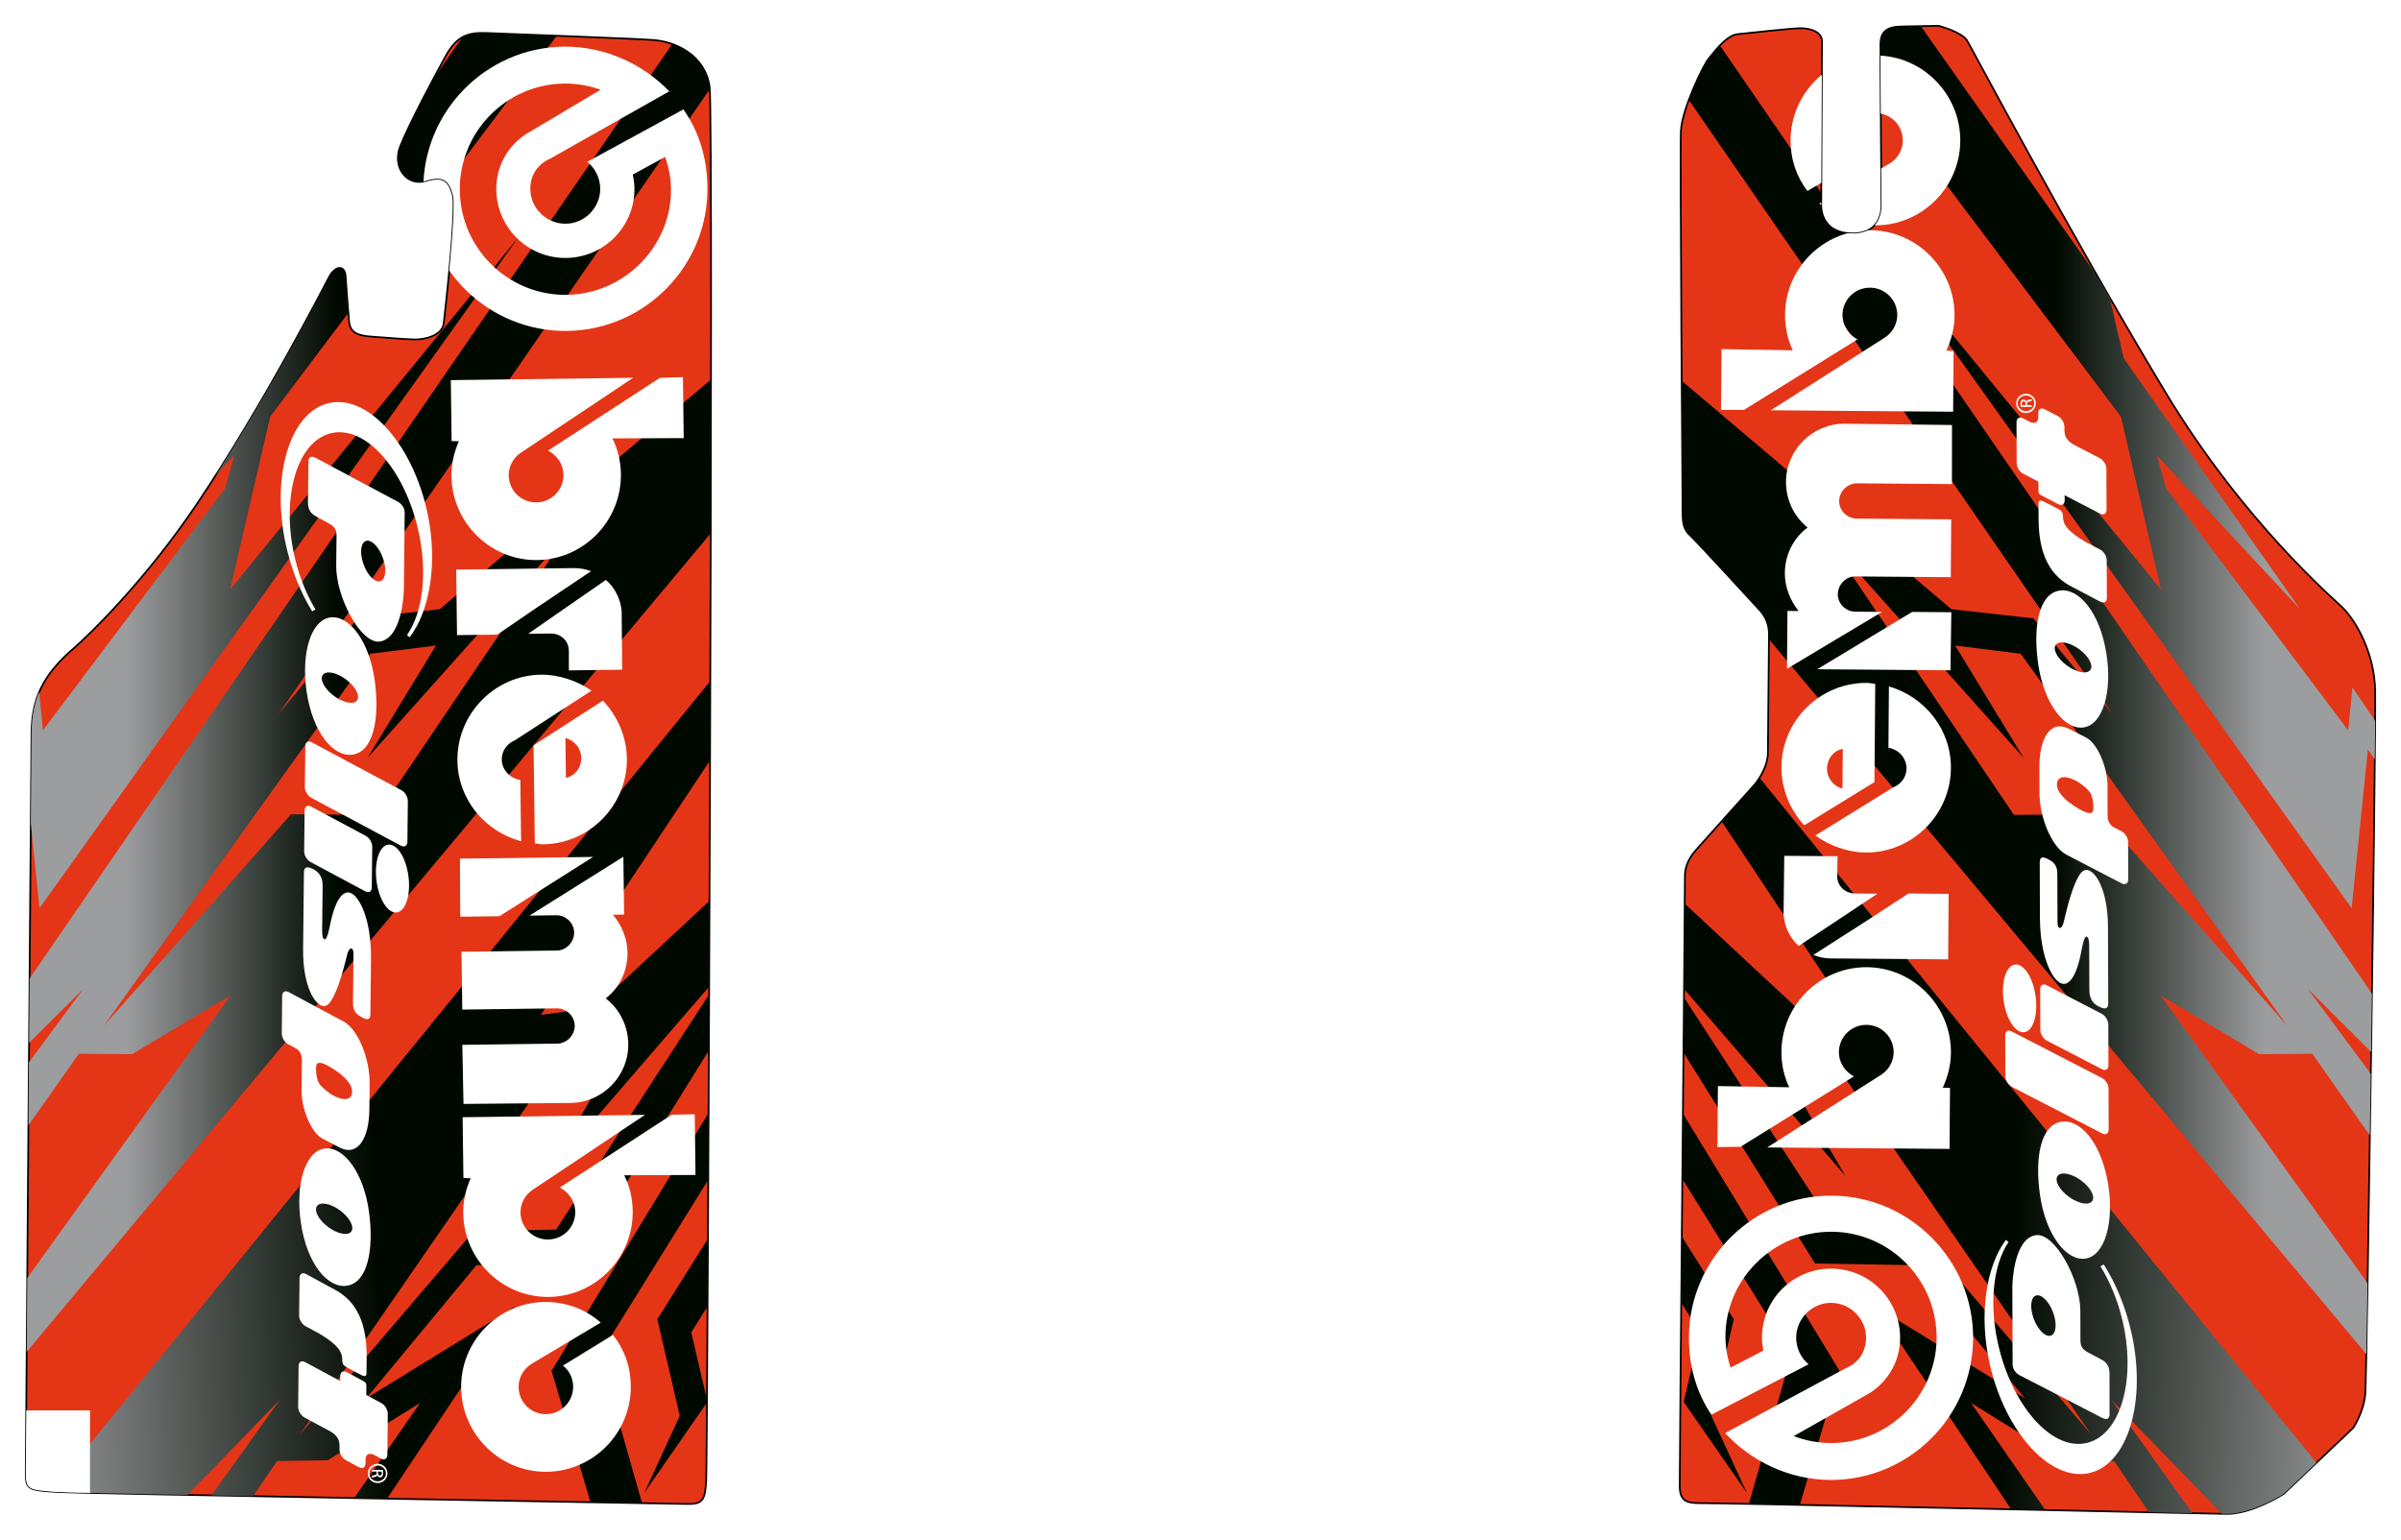
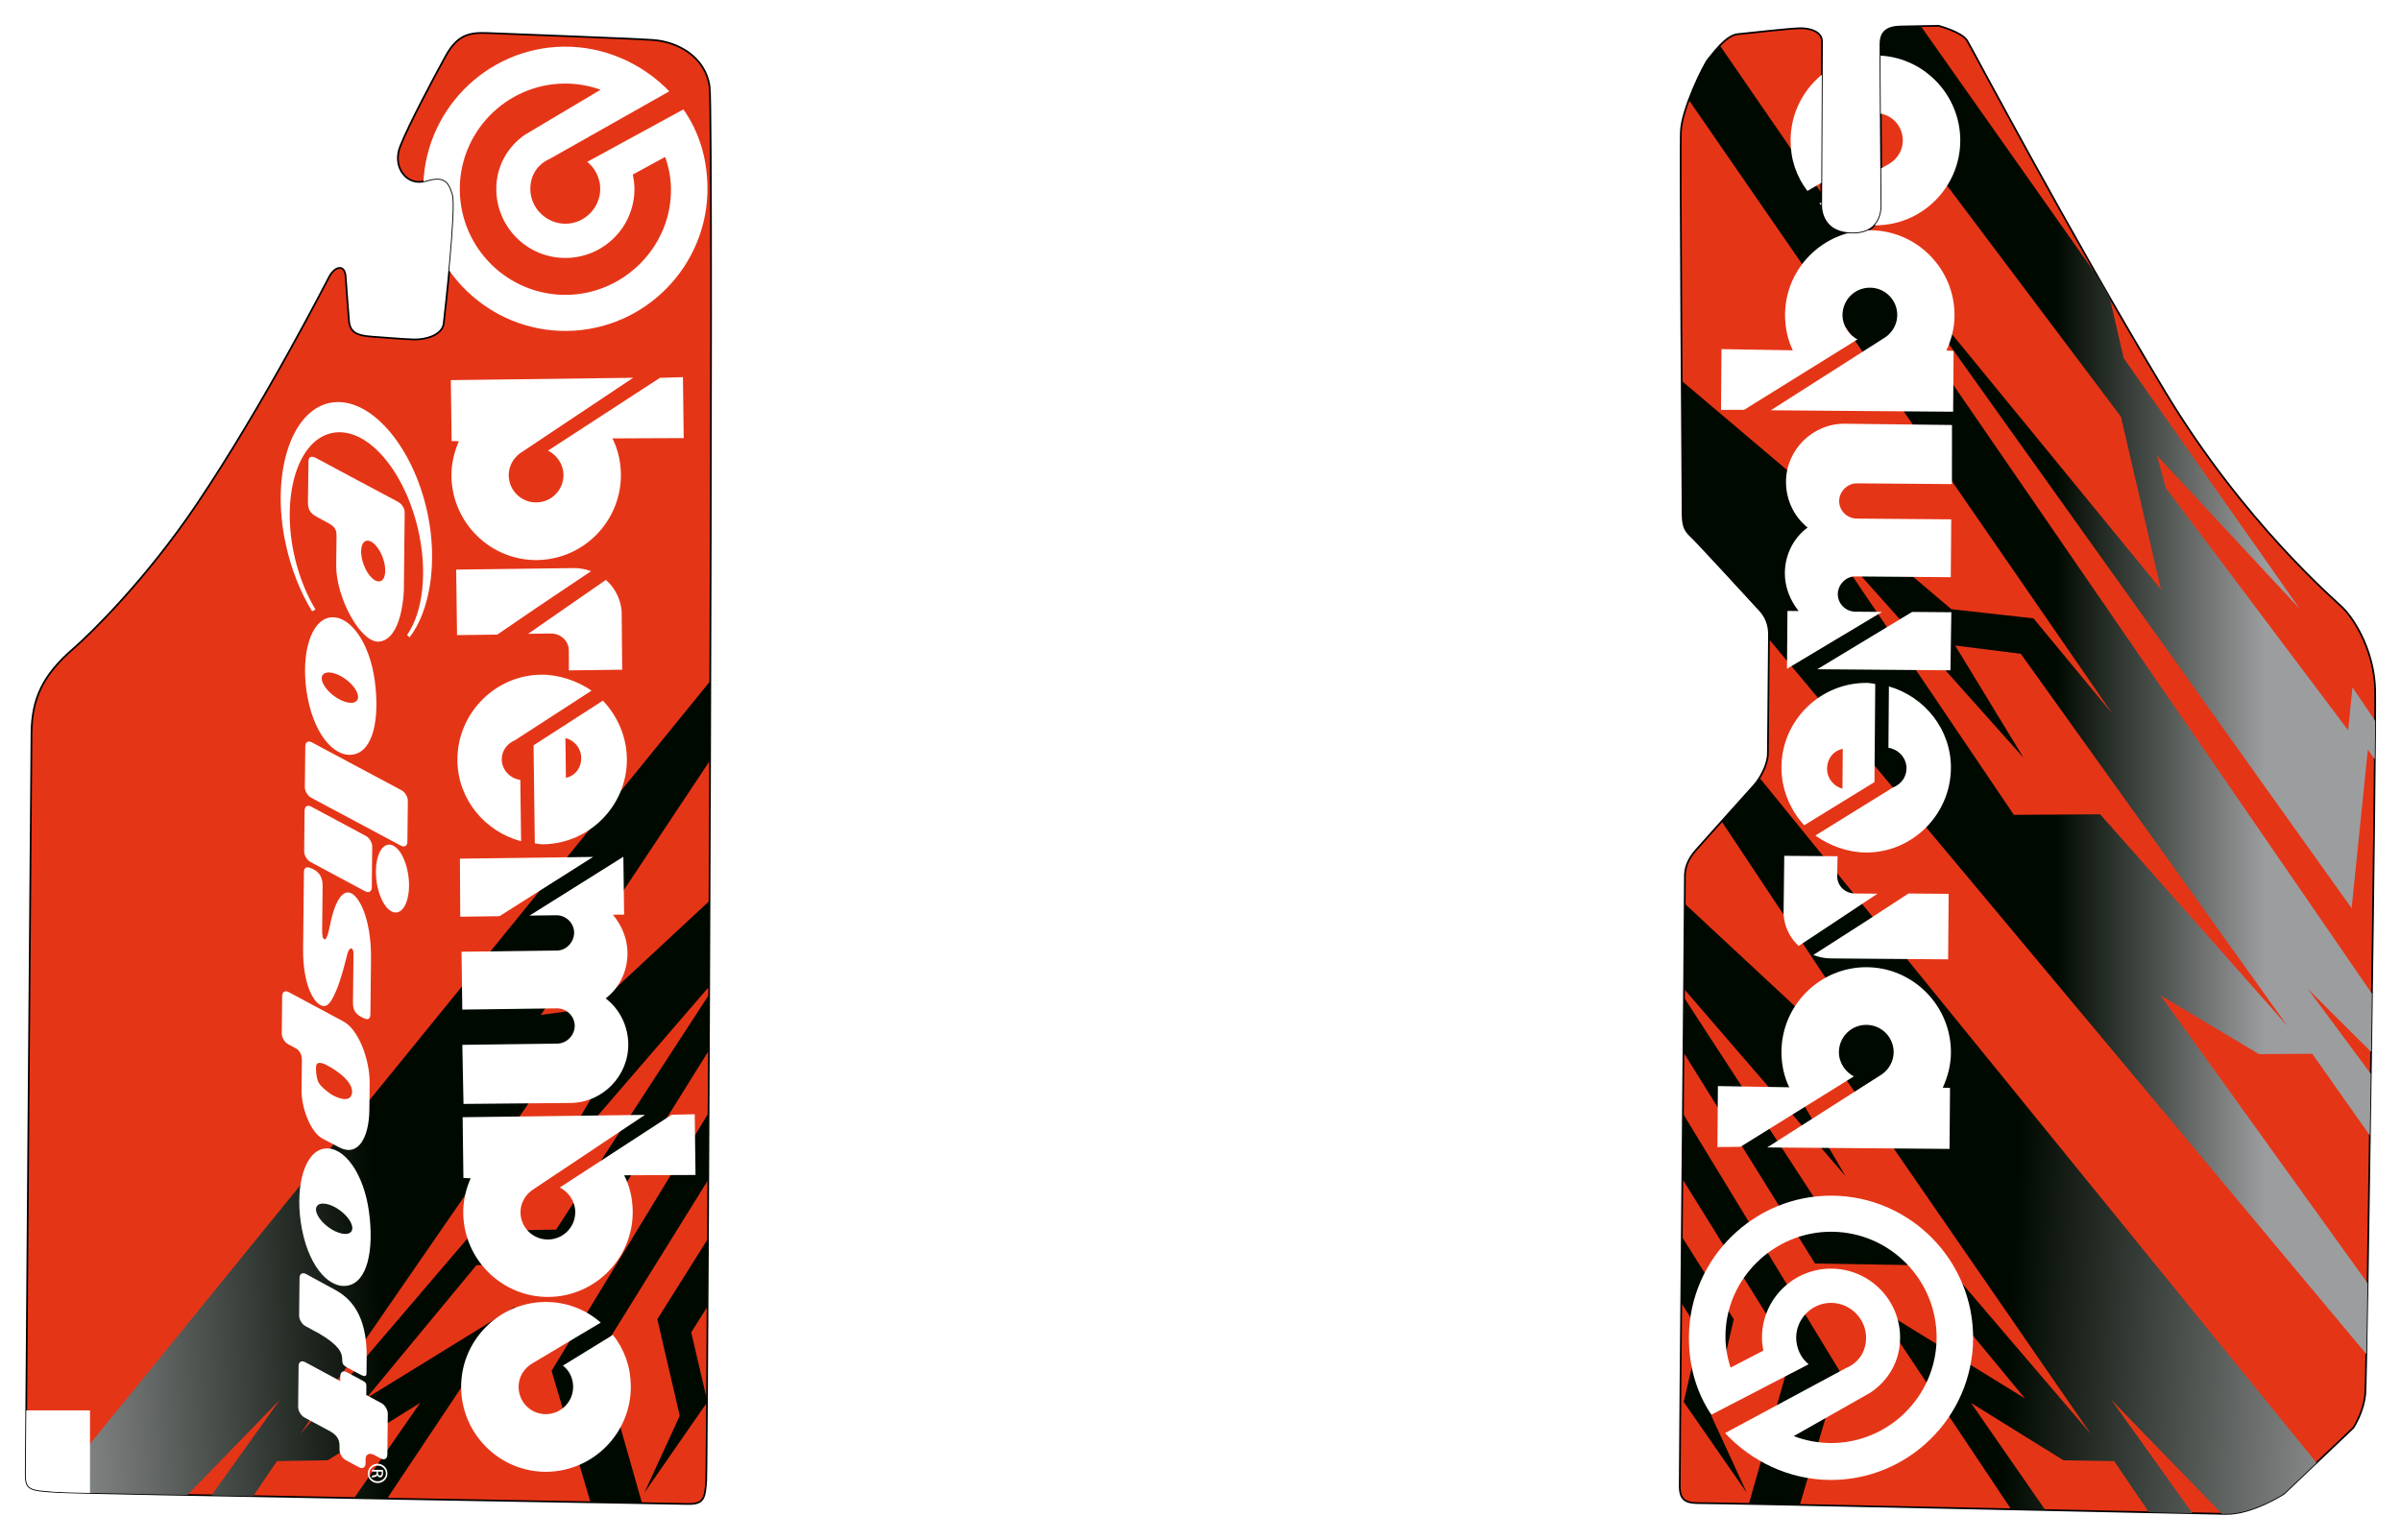
<svg xmlns="http://www.w3.org/2000/svg" xmlns:xlink="http://www.w3.org/1999/xlink" width="1398.034" height="896.781" symetrie-x="696.144">
  <g id="fonds">
    <path d="M232.985,85.37C237.774,73.001,252.876,44.667,259.488,32.684C266.101,20.701,272.58,18.77,283.907,19.244C295.235,19.719,366.432,22.361,380.116,23.272C393.801,24.183,410.695,32.444,413.187,50.583C415.681,68.723,411.904,851.917,411.203,862.443C410.502,872.969,409.74,876.21,400.257,875.988C390.774,875.766,48.415,870.007,32.791,868.967C17.166,867.926,14.927,867.807,15,858.267C15.074,848.728,18.105,446.398,18.349,426.855C18.593,407.312,24.522,393.488,42.766,377.732C52.65,369.196,85.114,337.491,114.723,293.446C153.804,235.314,189.841,164.611,191.728,161.128C195.043,155.004,200.711,153.791,201.253,160.969C201.795,168.147,202.606,180.354,203.221,187.002C203.836,193.651,207.941,195.511,216.625,196.089C225.308,196.668,234.238,197.525,241.098,197.718C247.957,197.909,257.623,195.126,258.378,188.296C259.132,181.464,266.003,121.401,263.634,113.315C261.265,105.228,258.301,102.123,247.775,105.386C237.25,108.649,228.197,97.738,232.985,85.37L232.985,85.37L232.985,85.37z " id="bordperdu" stroke-miterlimit="10" stroke="#000000" fill="#e53517" />
    <path d="M1048.101,16.451C1054.33,16.342,1060.924,18.615,1060.898,24.14C1060.871,29.665,1060.443,118.58,1060.443,118.58C1060.443,118.58,1058.894,135.488,1078.156,135.942C1097.421,136.396,1095.519,118.228,1095.519,118.228C1095.519,118.228,1094.804,32.337,1094.947,25.389C1095.089,18.44,1098.731,15.563,1107.17,15.415L1128.793,15.036C1128.793,15.036,1142.068,18.576,1145.295,23.452C1147.033,26.078,1203.851,133.684,1260.727,228.229C1306.575,304.442,1360.118,349.998,1363.956,353.823C1372.277,362.117,1382.632,380.929,1383.006,402.288C1383.495,430.24,1378.116,800.413,1377.255,811.507C1376.396,822.601,1370.224,831.677,1370.224,831.677L1329.748,870.107C1329.748,870.107,1311.239,882.093,1295.926,881.779C1280.613,881.465,1000.118,875.359,991.154,875.515C982.188,875.673,978.21,874.425,978.062,865.986C977.914,857.548,981.224,516.031,981.073,511.154C980.922,506.277,982.302,500.927,987.648,494.947C992.992,488.968,1017.333,461.719,1021.021,457.698C1024.709,453.677,1029.332,445.628,1029.395,438.823C1029.458,432.019,1029.992,375.111,1030.025,369.439C1030.056,363.767,1028.002,359.073,1024.769,355.551C1021.537,352.029,988.599,316.091,984.71,312.467C980.823,308.842,979.78,306.159,979.73,299.102C979.677,292.044,978.167,89.691,978.728,76.492C979.288,63.293,992.283,37.182,994.61,34.537C996.938,31.891,1004.744,20.57,1011.761,19.904C1018.778,19.235,1041.871,16.56,1048.101,16.451L1048.101,16.451L1048.101,16.451z " id="bordperdu" stroke-miterlimit="10" stroke="#000000" fill="#e53517" />
    <clipPath id="clipPathDessin">
      <path d="M232.985,85.37C237.774,73.001,252.876,44.667,259.488,32.684C266.101,20.701,272.58,18.77,283.907,19.244C295.235,19.719,366.432,22.361,380.116,23.272C393.801,24.183,410.695,32.444,413.187,50.583C415.681,68.723,411.904,851.917,411.203,862.443C410.502,872.969,409.74,876.21,400.257,875.988C390.774,875.766,48.415,870.007,32.791,868.967C17.166,867.926,14.927,867.807,15,858.267C15.074,848.728,18.105,446.398,18.349,426.855C18.593,407.312,24.522,393.488,42.766,377.732C52.65,369.196,85.114,337.491,114.723,293.446C153.804,235.314,189.841,164.611,191.728,161.128C195.043,155.004,200.711,153.791,201.253,160.969C201.795,168.147,202.606,180.354,203.221,187.002C203.836,193.651,207.941,195.511,216.625,196.089C225.308,196.668,234.238,197.525,241.098,197.718C247.957,197.909,257.623,195.126,258.378,188.296C259.132,181.464,266.003,121.401,263.634,113.315C261.265,105.228,258.301,102.123,247.775,105.386C237.25,108.649,228.197,97.738,232.985,85.37L232.985,85.37L232.985,85.37z M1048.101,16.451C1054.33,16.342,1060.924,18.615,1060.898,24.14C1060.871,29.665,1060.443,118.58,1060.443,118.58C1060.443,118.58,1058.894,135.488,1078.156,135.942C1097.421,136.396,1095.519,118.228,1095.519,118.228C1095.519,118.228,1094.804,32.337,1094.947,25.389C1095.089,18.44,1098.731,15.563,1107.17,15.415L1128.793,15.036C1128.793,15.036,1142.068,18.576,1145.295,23.452C1147.033,26.078,1203.851,133.684,1260.727,228.229C1306.575,304.442,1360.118,349.998,1363.956,353.823C1372.277,362.117,1382.632,380.929,1383.006,402.288C1383.495,430.24,1378.116,800.413,1377.255,811.507C1376.396,822.601,1370.224,831.677,1370.224,831.677L1329.748,870.107C1329.748,870.107,1311.239,882.093,1295.926,881.779C1280.613,881.465,1000.118,875.359,991.154,875.515C982.188,875.673,978.21,874.425,978.062,865.986C977.914,857.548,981.224,516.031,981.073,511.154C980.922,506.277,982.302,500.927,987.648,494.947C992.992,488.968,1017.333,461.719,1021.021,457.698C1024.709,453.677,1029.332,445.628,1029.395,438.823C1029.458,432.019,1029.992,375.111,1030.025,369.439C1030.056,363.767,1028.002,359.073,1024.769,355.551C1021.537,352.029,988.599,316.091,984.71,312.467C980.823,308.842,979.78,306.159,979.73,299.102C979.677,292.044,978.167,89.691,978.728,76.492C979.288,63.293,992.283,37.182,994.61,34.537C996.938,31.891,1004.744,20.57,1011.761,19.904C1018.778,19.235,1041.871,16.56,1048.101,16.451L1048.101,16.451L1048.101,16.451z " id="pathZoneDeDessin" />
    </clipPath>
  </g>
  <g clip-path="url(#clipPathDessin)" id="dessin">
    <g clip-path="url(#clipPathDessin)" id="dessin" />
    <g clip-path="url(#clipPathDessin)">
      <title>Layer 1</title>
      <style type="text/css">.st0{fill:#E2001A;}
	.st1{clip-path:url(#SVGID_2_);}
	.st2{clip-path:url(#SVGID_2_);fill:#E2001A;}</style>
      <g transform="rotate(270.363 167.851,364.155) " mode-symetrie="reel" type="style" gradientTransform="rotate(270.363 167.851,364.155) " symetrique-de="svg_323" id="svg_322">
-         <path d="M279.15,247.471L131.128,84.931L69.486,84.931L-4.084,84.931L283.026,280.334L279.15,247.471L279.15,247.471z M361.809,359.689L323.264,351.017L176.474,249.297L266.601,332.111L247.389,326.853L105.743,221.717L130.715,219.041L81.954,186.416L-69.735,84.931L-82.775,84.931L94.379,210.323L2.097,220.348L394.554,496.674L188.5,330.18L289.209,352.843L666.919,633.198L666.919,603.905L666.919,571.902L361.809,359.689L361.809,359.689L361.809,359.689z M35.093,196.075L-73.684,119.334L-14.394,175.969L-105.407,185.996L-44.645,246.217L-265.171,84.931L-287.754,84.931L-311.078,84.931L-82.545,243.805L-82.545,274.83L-48.023,331.869L-331.217,130.944L-331.217,142.167L-331.217,152.775L263.704,643.378L301.059,643.378L341.675,643.378L177.737,452.29L172.106,404.536L116.001,358.755L534.205,643.378L564.701,643.378L593.009,643.378L-52.545,205.571L35.093,196.075L35.093,196.075z M151.516,412.041L156.558,450.229L90.977,410.859L221.097,525.573L57.728,416.684L57.728,366.43L-66.249,258.18L151.516,412.041z " id="svg_10" paint-order="stroke" stroke-width="0" stroke="#000000" fill="url(#svg_11)" />
-       </g>
+         </g>
      <g transform="rotate(-270.363 1224.437,364.155) " mode-symetrie="reel" type="style" gradientTransform="rotate(-270.363 1224.437,364.155) " symetrique-de="svg_322" id="svg_323">
        <path d="M1113.138,247.471L1261.16,84.931L1322.802,84.931L1396.372,84.931L1109.262,280.334L1113.138,247.471L1113.138,247.471z M1030.479,359.689L1069.024,351.017L1215.814,249.297L1125.687,332.111L1144.899,326.853L1286.545,221.717L1261.573,219.041L1310.334,186.416L1462.023,84.931L1475.063,84.931L1297.909,210.323L1390.191,220.348L997.734,496.674L1203.788,330.18L1103.079,352.843L725.369,633.198L725.369,603.905L725.369,571.902L1030.479,359.689L1030.479,359.689L1030.479,359.689z M1357.195,196.075L1465.972,119.334L1406.682,175.969L1497.695,185.996L1436.933,246.217L1657.459,84.931L1680.042,84.931L1703.366,84.931L1474.833,243.805L1474.833,274.83L1440.311,331.869L1723.505,130.944L1723.505,142.167L1723.505,152.775L1128.584,643.378L1091.229,643.378L1050.613,643.378L1214.551,452.29L1220.182,404.536L1276.287,358.755L858.083,643.378L827.587,643.378L799.279,643.378L1444.833,205.571L1357.195,196.075L1357.195,196.075z M1240.772,412.041L1235.73,450.229L1301.311,410.859L1171.191,525.573L1334.56,416.684L1334.56,366.43L1458.537,258.18L1240.772,412.041z " id="svg_16" paint-order="stroke" stroke-width="0" stroke="#000000" fill="url(#svg_17)" />
      </g>
      <g gradientTransform="rotate(269.05 274.036,734.082) " transform="rotate(269.05 274.036,734.082) " mode-symetrie="reel" symetrique-de="svg_671" type="style" id="svg_670">
        <path d="M181.445,854.332L136.948,832.948L189.284,870.563L229.985,861.835L442.268,1000.213L480.327,1000.213L237.946,842.216L181.445,854.332L181.445,854.332L181.445,854.332z M-71.79,467.952L-100.896,467.952L131.7,646.495L-71.79,467.952L-71.79,467.952z M119.975,467.952L79.718,467.952L41.394,467.952L194.679,621.676L-13.046,467.952L-56.288,467.952L158.978,619.375L158.978,648.945L191.495,703.309L-136.344,467.952L-173.319,467.952L44.228,619.504L80.405,724.85L25.561,745.957L-196.057,611.327L-196.057,615.256L125.646,832.948L217.992,808.346L515.829,1000.213L557.426,1000.213L208.893,780.143L121.748,804.392L41.442,755.608L101.458,731.079L68.512,636.421L246.671,759.656L194.626,671.926L271.16,737.422L271.16,795.46L588.086,1000.213L592.33,1000.213L419.924,808.655L416.273,777.334L739.922,1000.213L744.13,1000.213L744.13,992.735L119.975,467.952L119.975,467.952L119.975,467.952L119.975,467.952z M444.994,887.93L291.109,784.147L291.109,736.249L174.328,633.076L379.45,779.722L384.198,816.119L322.424,778.595L444.994,887.93L444.994,887.93L444.994,887.93L444.994,887.93z " paint-order="stroke" stroke-width="0" stroke="#000000" fill="url(#svg_2682)" id="svg_669" />
      </g>
      <g transform="rotate(-269.05 1118.252,734.082) " mode-symetrie="reel" type="style" gradientTransform="rotate(-269.05 1118.252,734.082) " symetrique-de="svg_670" id="svg_671">
        <path d="M1210.843,854.332L1255.341,832.948L1203.004,870.563L1162.303,861.835L950.02,1000.213L911.962,1000.213L1154.343,842.216L1210.843,854.332L1210.843,854.332L1210.843,854.332z M1464.078,467.952L1493.184,467.952L1260.588,646.495L1464.078,467.952L1464.078,467.952z M1272.314,467.952L1312.57,467.952L1350.895,467.952L1197.609,621.676L1405.334,467.952L1448.576,467.952L1233.311,619.375L1233.311,648.945L1200.793,703.309L1528.632,467.952L1565.607,467.952L1348.06,619.504L1311.883,724.85L1366.727,745.957L1588.345,611.327L1588.345,615.256L1266.642,832.948L1174.296,808.346L876.459,1000.213L834.862,1000.213L1183.395,780.143L1270.54,804.392L1350.846,755.608L1290.83,731.079L1323.777,636.421L1145.617,759.656L1197.662,671.926L1121.128,737.422L1121.128,795.46L804.202,1000.213L799.958,1000.213L972.364,808.655L976.015,777.334L652.366,1000.213L648.158,1000.213L648.158,992.735L1272.314,467.952L1272.314,467.952L1272.314,467.952L1272.314,467.952z M947.294,887.93L1101.179,784.147L1101.179,736.249L1217.961,633.076L1012.838,779.722L1008.091,816.119L1069.864,778.595L947.294,887.93L947.294,887.93L947.294,887.93L947.294,887.93z " id="svg_20" paint-order="stroke" stroke-width="0" stroke="#000000" fill="url(#svg_21)" />
      </g>
      <linearGradient y2="0.5" x2="1" y1="0.5" x1="0" id="svg_1286">
        <stop stop-color="#E2001A" offset="0" />
        <stop stop-color="#E53817" offset="0.019" />
        <stop stop-color="#E95E0F" offset="0.048" />
        <stop stop-color="#ED7703" offset="0.077" />
        <stop stop-color="#F08800" offset="0.106" />
        <stop stop-color="#F29200" offset="0.135" />
        <stop stop-color="#F29400" offset="0.165" />
        <stop stop-color="#FDC300" offset="0.305" />
        <stop stop-color="#F3C500" offset="0.334" />
        <stop stop-color="#D9C500" offset="0.389" />
        <stop stop-color="#A2C003" offset="0.464" />
        <stop stop-color="#97BE0D" offset="0.476" />
        <stop stop-color="#009EE0" offset="0.626" />
        <stop stop-color="#0087CC" offset="0.703" />
        <stop stop-color="#0073BA" offset="0.771" />
        <stop stop-color="#006AB2" offset="0.805" />
        <stop stop-color="#0066AF" offset="0.817" />
        <stop stop-color="#2E4F9A" offset="0.876" />
        <stop stop-color="#513A8C" offset="0.928" />
        <stop stop-color="#5E2984" offset="0.97" />
        <stop stop-color="#632181" offset="0.997" />
      </linearGradient>
      <g gradientTransform="rotate(89.261 333.484,442.078) " etait-symetrique-de="svg_1290" transform="rotate(89.261 333.484,442.078) " mode-symetrie="fictif" type="logo" coloriable="true" id="svg_1289">
        <path d="M244.893,412.85C238.855,413.937,233.419,416.957,229.433,421.422L244.893,444.371L260.232,467.079L260.232,454.397C260.113,448.235,264.461,443.528,270.379,443.528L281.852,443.651L281.852,412.608L249.726,412.487C248.034,412.364,246.464,412.608,244.893,412.85L244.893,412.85z M1.401,359.343C-15.63,359.343,-30.846,363.814,-44.01,372.752L-14.178,429.155C-10.676,424.684,-4.757,421.787,1.401,421.787C12.514,421.787,21.693,430.966,21.693,442.078C21.693,453.193,12.514,462.487,1.401,462.487C-6.812,462.487,-13.212,458.023,-16.231,450.896L-54.639,380.841C-71.067,396.301,-81.454,418.403,-81.454,442.078C-81.454,487.614,-44.25,524.812,1.401,524.812C46.935,524.812,84.136,487.614,84.136,442.078C84.134,396.545,46.935,359.343,1.401,359.343L1.401,359.343z M1.522,503.554C-32.294,503.554,-59.954,476.018,-59.954,442.078C-59.954,434.831,-58.629,427.703,-56.089,420.819L-30.483,465.147C-23.599,475.417,-12.245,482.297,1.401,482.297C23.628,482.297,41.621,464.302,41.621,442.078C41.621,419.855,23.626,401.858,1.401,401.858C-1.253,401.858,-3.671,402.221,-6.449,402.707L-16.475,383.74C-10.918,381.808,-4.155,380.598,1.522,380.598C35.1,380.238,63.121,408.256,63.121,442.078C63.121,476.016,35.463,503.554,1.522,503.554L1.522,503.554L1.522,503.554z M224.242,430C223.032,433.142,222.308,436.519,222.308,440.024L222.308,508.507L260.474,508.507L260.474,485.075L244.893,461.642L224.242,430z M333.305,483.386C328.231,483.386,324.003,480.246,322.192,475.651L293.808,430.605C288.011,438.814,284.147,449.566,284.147,459.956C284.147,487.011,306.49,509.235,333.665,509.235C356.131,509.235,375.09,493.772,381.01,472.755L345.258,472.755C344.415,478.677,339.342,483.386,333.305,483.386L333.305,483.386z M167.838,411.882C160.469,411.882,152.982,413.572,147.062,416.592L147.425,375.047L111.915,375.047L112.159,388.451L153.706,454.157C156.243,449.201,161.558,445.337,167.838,445.337C176.654,445.337,183.78,452.461,183.78,461.283C183.78,470.097,176.654,477.223,167.838,477.223C162.764,477.223,157.931,474.568,155.033,470.462L111.915,404.034L111.915,510.201L147.425,510.201L147.546,505.97C153.948,508.868,160.832,510.564,167.836,510.564C195.132,510.564,217.356,488.336,217.356,461.285C217.356,434.107,195.133,411.882,167.838,411.882L167.838,411.882z M698.907,412.971C687.674,412.971,677.646,416.471,669.195,422.995L686.71,452.346C689.604,448.602,694.193,446.547,698.907,446.547C707.723,446.547,714.848,453.671,714.848,462.487C714.848,471.309,707.723,478.314,698.907,478.314C692.991,478.314,687.797,474.931,685.014,469.857L661.946,430C653.977,438.816,649.506,450.171,649.506,462.487C649.506,489.546,671.73,511.769,698.907,511.769C726.202,511.769,748.422,489.546,748.422,462.487C748.422,435.194,726.202,412.971,698.907,412.971L698.907,412.971L698.907,412.971z M499.858,411.882C489.111,411.882,479.323,416.834,473.164,424.684C467.125,416.592,457.345,411.64,446.593,411.64C438.382,411.64,430.532,414.901,424.491,419.853L424.491,413.328L390.794,413.328L424.37,468.409L424.37,452.828C424.37,447.273,428.96,442.562,434.517,442.562C440.074,442.562,444.902,447.273,444.902,452.463L444.902,508.265L478.601,508.265L478.601,453.193C478.601,447.634,483.194,442.921,488.744,442.921C494.303,442.921,499.134,447.634,499.134,453.193L499.134,508.507L533.553,508.265L533.797,445.823C533.799,427.223,518.462,411.882,499.858,411.882L499.858,411.882z M597.209,410.553C589.718,410.553,582.231,412.243,576.315,415.261L576.675,373.716L541.289,373.716L541.412,387.122L582.957,452.83C585.494,447.878,590.926,444.008,597.211,444.008C606.029,444.008,613.155,451.138,613.155,459.956C613.155,468.772,606.029,475.895,597.211,475.895C592.017,475.895,587.185,473.118,584.403,469.133L541.289,402.705L541.289,508.868L576.675,508.868L576.917,504.643C583.201,507.537,590.081,509.235,597.209,509.235C624.383,509.235,646.609,487.011,646.609,459.956C646.609,432.777,624.383,410.553,597.209,410.553L597.209,410.553z M390.673,508.507L424.491,508.751L424.491,485.92L390.673,430.964L390.673,508.507L390.673,508.507z M333.666,410.553C320.623,410.553,308.546,415.868,299.728,424.082L325.211,464.784L382.339,464.784C382.581,463.213,382.946,461.519,382.946,459.954C382.946,432.777,360.72,410.553,333.666,410.553L333.666,410.553z M321.226,446.182C322.557,440.988,327.265,437.124,332.819,437.124C338.618,437.124,343.326,440.744,344.413,446.182L321.226,446.182L321.226,446.182z " id="svg_1509" paint-order="stroke" stroke-width="0" stroke="#000000" fill="#ffffff" clip-rule="evenodd" fill-rule="evenodd" />
      </g>
      <g gradientTransform="rotate(-89.543 1068.804,447.077) " etait-symetrique-de="svg_1289" transform="rotate(-89.543 1068.804,447.077) " mode-symetrie="fictif" type="logo" coloriable="true" id="svg_1290">
        <path d="M980.213,417.85C974.175,418.937,968.739,421.957,964.753,426.422L980.213,449.371L995.552,472.079L995.552,459.397C995.433,453.235,999.781,448.528,1005.699,448.528L1017.172,448.651L1017.172,417.608L985.046,417.487C983.354,417.364,981.784,417.608,980.213,417.85L980.213,417.85z M736.721,364.343C719.69,364.343,704.474,368.814,691.31,377.751L721.142,434.155C724.644,429.684,730.563,426.787,736.721,426.787C747.834,426.787,757.013,435.966,757.013,447.078C757.013,458.193,747.834,467.487,736.721,467.487C728.508,467.487,722.108,463.023,719.089,455.896L680.681,385.841C664.253,401.301,653.866,423.403,653.866,447.078C653.866,492.614,691.07,529.812,736.721,529.812C782.255,529.812,819.456,492.614,819.456,447.078C819.454,401.545,782.255,364.343,736.721,364.343L736.721,364.343z M736.842,508.554C703.026,508.554,675.366,481.018,675.366,447.078C675.366,439.831,676.691,432.703,679.23,425.819L704.837,470.147C711.721,480.417,723.075,487.297,736.721,487.297C758.948,487.297,776.941,469.302,776.941,447.078C776.941,424.855,758.946,406.858,736.721,406.858C734.067,406.858,731.649,407.221,728.871,407.707L718.845,388.74C724.402,386.808,731.165,385.598,736.842,385.598C770.42,385.238,798.441,413.256,798.441,447.078C798.441,481.016,770.783,508.554,736.842,508.554L736.842,508.554z M959.562,435C958.352,438.142,957.628,441.519,957.628,445.024L957.628,513.507L995.794,513.507L995.794,490.074L980.213,466.642L959.562,435z M1068.625,488.386C1063.551,488.386,1059.323,485.246,1057.512,480.651L1029.128,435.605C1023.331,443.814,1019.467,454.566,1019.467,464.956C1019.467,492.011,1041.81,514.235,1068.985,514.235C1091.451,514.235,1110.41,498.771,1116.33,477.755L1080.578,477.755C1079.735,483.677,1074.662,488.386,1068.625,488.386L1068.625,488.386z M903.158,416.882C895.788,416.882,888.302,418.572,882.382,421.592L882.745,380.047L847.235,380.047L847.479,393.451L889.026,459.157C891.563,454.201,896.878,450.337,903.158,450.337C911.974,450.337,919.1,457.461,919.1,466.283C919.1,475.097,911.974,482.223,903.158,482.223C898.084,482.223,893.251,479.568,890.353,475.462L847.235,409.034L847.235,515.201L882.745,515.201L882.866,510.97C889.268,513.868,896.151,515.564,903.156,515.564C930.451,515.564,952.676,493.336,952.676,466.285C952.676,439.107,930.453,416.882,903.158,416.882L903.158,416.882z M1434.226,417.971C1422.994,417.971,1412.966,421.471,1404.515,427.995L1422.03,457.346C1424.924,453.602,1429.513,451.547,1434.226,451.547C1443.042,451.547,1450.168,458.671,1450.168,467.487C1450.168,476.309,1443.042,483.314,1434.226,483.314C1428.311,483.314,1423.117,479.931,1420.334,474.857L1397.266,435C1389.297,443.816,1384.826,455.171,1384.826,467.487C1384.826,494.546,1407.05,516.768,1434.226,516.768C1461.522,516.768,1483.742,494.546,1483.742,467.487C1483.742,440.194,1461.522,417.971,1434.226,417.971L1434.226,417.971L1434.226,417.971z M1235.178,416.882C1224.431,416.882,1214.643,421.834,1208.484,429.684C1202.445,421.592,1192.665,416.64,1181.912,416.64C1173.702,416.64,1165.852,419.901,1159.811,424.853L1159.811,418.328L1126.114,418.328L1159.69,473.409L1159.69,457.828C1159.69,452.273,1164.28,447.562,1169.837,447.562C1175.394,447.562,1180.222,452.273,1180.222,457.463L1180.222,513.265L1213.921,513.265L1213.921,458.193C1213.921,452.634,1218.514,447.921,1224.064,447.921C1229.623,447.921,1234.454,452.634,1234.454,458.193L1234.454,513.507L1268.873,513.265L1269.117,450.823C1269.119,432.223,1253.782,416.882,1235.178,416.882L1235.178,416.882z M1332.529,415.553C1325.038,415.553,1317.551,417.243,1311.635,420.261L1311.995,378.716L1276.609,378.716L1276.732,392.122L1318.277,457.83C1320.814,452.878,1326.246,449.008,1332.531,449.008C1341.349,449.008,1348.475,456.138,1348.475,464.956C1348.475,473.772,1341.349,480.895,1332.531,480.895C1327.337,480.895,1322.505,478.118,1319.723,474.133L1276.609,407.705L1276.609,513.868L1311.995,513.868L1312.236,509.643C1318.521,512.537,1325.401,514.235,1332.529,514.235C1359.703,514.235,1381.929,492.011,1381.929,464.956C1381.929,437.777,1359.703,415.553,1332.529,415.553L1332.529,415.553z M1125.993,513.507L1159.811,513.751L1159.811,490.92L1125.993,435.964L1125.993,513.507L1125.993,513.507z M1068.986,415.553C1055.943,415.553,1043.865,420.868,1035.048,429.082L1060.531,469.784L1117.659,469.784C1117.901,468.213,1118.266,466.519,1118.266,464.954C1118.266,437.777,1096.04,415.553,1068.986,415.553L1068.986,415.553z M1056.546,451.182C1057.877,445.988,1062.585,442.124,1068.139,442.124C1073.938,442.124,1078.646,445.744,1079.733,451.182L1056.546,451.182L1056.546,451.182z " id="svg_1507" paint-order="stroke" stroke-width="0" stroke="#000000" fill="#ffffff" clip-rule="evenodd" fill-rule="evenodd" />
      </g>
      <linearGradient y2="0.5" x2="1" y1="0.5" x1="0" id="svg_1606">
        <stop stop-color="#E2001A" offset="0" />
        <stop stop-color="#E53817" offset="0.019" />
        <stop stop-color="#E95E0F" offset="0.048" />
        <stop stop-color="#ED7703" offset="0.077" />
        <stop stop-color="#F08800" offset="0.106" />
        <stop stop-color="#F29200" offset="0.135" />
        <stop stop-color="#F29400" offset="0.165" />
        <stop stop-color="#FDC300" offset="0.305" />
        <stop stop-color="#F3C500" offset="0.334" />
        <stop stop-color="#D9C500" offset="0.389" />
        <stop stop-color="#A2C003" offset="0.464" />
        <stop stop-color="#97BE0D" offset="0.476" />
        <stop stop-color="#009EE0" offset="0.626" />
        <stop stop-color="#0087CC" offset="0.703" />
        <stop stop-color="#0073BA" offset="0.771" />
        <stop stop-color="#006AB2" offset="0.805" />
        <stop stop-color="#0066AF" offset="0.817" />
        <stop stop-color="#2E4F9A" offset="0.876" />
        <stop stop-color="#513A8C" offset="0.928" />
        <stop stop-color="#5E2984" offset="0.97" />
        <stop stop-color="#632181" offset="0.997" />
      </linearGradient>
      <linearGradient y2="0.5" x2="1" y1="0.5" x1="0" id="svg_1916">
        <stop stop-color="#E2001A" offset="0" />
        <stop stop-color="#E53817" offset="0.019" />
        <stop stop-color="#E95E0F" offset="0.048" />
        <stop stop-color="#ED7703" offset="0.077" />
        <stop stop-color="#F08800" offset="0.106" />
        <stop stop-color="#F29200" offset="0.135" />
        <stop stop-color="#F29400" offset="0.165" />
        <stop stop-color="#FDC300" offset="0.305" />
        <stop stop-color="#F3C500" offset="0.334" />
        <stop stop-color="#D9C500" offset="0.389" />
        <stop stop-color="#A2C003" offset="0.464" />
        <stop stop-color="#97BE0D" offset="0.476" />
        <stop stop-color="#009EE0" offset="0.626" />
        <stop stop-color="#0087CC" offset="0.703" />
        <stop stop-color="#0073BA" offset="0.771" />
        <stop stop-color="#006AB2" offset="0.805" />
        <stop stop-color="#0066AF" offset="0.817" />
        <stop stop-color="#2E4F9A" offset="0.876" />
        <stop stop-color="#513A8C" offset="0.928" />
        <stop stop-color="#5E2984" offset="0.97" />
        <stop stop-color="#632181" offset="0.997" />
      </linearGradient>
      <g etait-symetrique-de="svg_1920" gradientTransform="rotate(90.621 204.903,548.95) " transform="rotate(90.621 204.903,548.95) " mode-symetrie="fictif" type="logo" coloriable="true" id="svg_1919">
        <path d="M145.945,517.273L122.11,517.273C119.792,517.273,117.02,518.955,115.946,521.012L88.573,573.586C87.503,575.643,88.524,577.325,90.842,577.325L114.677,577.325C116.995,577.325,119.767,575.64,120.84,573.586L148.213,521.012C149.284,518.955,148.263,517.273,145.945,517.273z M95.469,549.624C93.52,537.723,74.541,534.101,52.521,537.259C29.838,540.513,14.113,552.323,15.745,563.592C17.379,574.854,36.765,580.371,58.748,576.953C82.938,573.192,97.31,560.86,95.469,549.624z M61.352,561.058C57.293,566.6,51.853,569.521,49.203,567.578C46.552,565.637,47.693,559.57,51.75,554.029C55.807,548.485,61.248,545.564,63.899,547.506C66.548,549.446,65.409,555.515,61.352,561.058z M147.71,528.413C148.41,533.551,157.8,536.515,168.686,535.037C179.573,533.557,187.832,528.191,187.132,523.054C186.433,517.914,177.043,514.948,166.155,516.428C155.269,517.91,147.009,523.276,147.71,528.413z M508.26,537.723L505.657,537.723C503.28,537.723,501.769,536.017,503.113,532.982L505.293,528.819C506.366,526.763,505.344,525.08,503.024,525.08L479.189,525.08C476.873,525.08,474.101,526.764,473.028,528.819L468.367,537.722L463.503,537.722C461.183,537.722,461.069,537.984,459.253,541.458L455.189,549.23C454.114,551.284,455.134,552.964,457.452,552.964L460.381,552.964L449.588,573.581C448.518,575.639,449.541,577.32,451.855,577.32L475.692,577.32C478.01,577.32,480.781,575.636,481.854,573.581L489.847,558.314C492.271,554.106,494.978,552.967,498.499,552.967L500.285,552.967C502.605,552.967,505.381,551.284,506.455,549.233L510.52,541.461C511.596,539.405,510.576,537.723,508.26,537.723L508.26,537.723z M-0.838,520.93L-45.708,520.93C-49.365,520.93,-51.534,523.844,-52.135,525.084C-53.187,527.25,-76.924,572.692,-76.924,572.692C-78.887,576.46,-76.942,577.269,-74.96,577.269C-72.977,577.269,-53.732,577.328,-51.056,577.328C-45.493,577.328,-43.837,574.102,-42.506,571.574C-41.62,569.89,-40.814,568.34,-38.955,564.872C-36.522,560.331,-33.748,560.47,-31.085,560.47L-14.598,560.47C3.994,560.47,31.075,545.533,29.465,534.689C27.57,521.92,2.042,520.93,-0.838,520.93z M-15.282,544.507C-21.712,546.949,-27.866,546.447,-29.028,543.382C-30.193,540.319,-25.921,535.858,-19.493,533.418C-13.065,530.977,-6.909,531.479,-5.745,534.544C-4.58,537.606,-8.849,542.067,-15.282,544.507z M172.776,537.723L148.941,537.723C146.625,537.723,143.852,539.408,142.778,541.462L125.994,573.584C124.924,575.642,125.945,577.323,128.263,577.323L152.098,577.323C154.416,577.323,157.188,575.639,158.262,573.584L175.045,541.462C176.115,539.408,175.094,537.723,172.776,537.723z M404.841,549.624C402.891,537.723,383.912,534.101,361.89,537.259C339.212,540.512,323.485,552.322,325.116,563.59C326.75,574.853,346.137,580.369,368.12,576.952C392.313,573.192,406.684,560.859,404.841,549.624L404.841,549.624z M370.725,561.058C366.668,566.6,361.229,569.521,358.578,567.578C355.928,565.637,357.067,559.57,361.128,554.029C365.182,548.485,370.623,545.564,373.276,547.506C375.922,549.446,374.782,555.515,370.725,561.058z M452.348,549.254C453.285,547.677,454.866,544.422,456.702,540.892C458.537,537.362,456.152,537.725,454.573,537.725L446.484,537.725C421.425,537.725,411.834,547.742,407.094,556.945C406.925,557.149,398.278,573.586,398.278,573.586C397.205,575.643,398.228,577.325,400.545,577.325L422.464,577.325C424.781,577.325,427.554,575.64,428.626,573.586L432.979,565.352C439.332,554.366,443.632,551.948,447.878,551.948C450.856,551.948,451.414,550.832,452.348,549.254L452.348,549.254z M242.068,565.149C242.14,563.288,241.508,561.354,233.794,558.084C225.891,554.738,214.387,552.244,211.482,551.484C207.207,550.37,207.391,547.95,211.577,547.95L239.094,547.95C241.974,547.95,245.703,547.95,248.11,543.21C249.013,541.433,251.362,537.725,246.436,537.725L214.18,537.725C191.032,537.725,176.453,545.263,175.788,551.111C175.496,553.666,177.739,558.269,193.451,561.521C195.023,561.851,204.202,563.275,203.212,565.056C202.749,565.891,201.356,566.357,197.635,566.357L172.72,566.357C170.304,566.357,165.227,566.357,162.493,571.842C159.759,577.326,162.96,577.326,164.91,577.326L208.883,577.326C231.004,577.325,241.883,569.89,242.068,565.149z M302.199,537.723L286.899,537.723C272.945,537.723,255.518,544.606,250.968,553.346L234.184,585.468C233.113,587.526,234.137,589.209,236.455,589.209L258.373,589.209C260.688,589.209,263.463,587.523,264.533,585.468L267.155,580.458C268.832,578.114,271.307,577.325,273.388,577.325L291.364,577.325C301.577,577.325,315.668,571.81,319.269,564.894C319.906,563.675,322.117,559.427,324.404,554.829C329.781,544.009,318.612,537.723,302.199,537.723z M293.29,560.313C291.897,562.359,288.639,566.913,285.669,567.933C282.693,568.957,280.088,569.051,277.952,569.051C275.814,569.051,274.418,568.214,275.719,564.588C276.724,561.792,284.738,546.831,292.642,547.947C299.332,548.894,294.683,558.268,293.29,560.313z M515.003,530.808L515.003,530.759C515.687,530.555,516.242,530.05,516.242,529.217C516.242,528.61,516.039,528.181,515.662,527.899C515.283,527.621,514.649,527.42,513.689,527.42C512.928,527.42,512.425,527.498,511.892,527.574L511.892,533.921L512.906,533.921L512.906,531.19L513.613,531.19C514.426,531.19,514.826,531.492,514.981,532.303C515.107,533.136,515.259,533.718,515.41,533.921L516.474,533.921C516.372,533.718,516.22,533.338,516.067,532.35C515.94,531.415,515.561,530.91,515.003,530.808L515.003,530.808z M513.64,530.404L512.907,530.404L512.907,528.255C513.083,528.228,513.31,528.204,513.64,528.204C514.778,528.204,515.182,528.759,515.182,529.316C515.182,530.101,514.473,530.404,513.64,530.404L513.64,530.404z M513.997,524.917L513.969,524.917C510.856,524.917,508.326,527.445,508.326,530.607C508.326,533.817,510.856,536.322,513.969,536.322C517.103,536.322,519.581,533.817,519.581,530.607C519.581,527.445,517.103,524.917,513.997,524.917L513.997,524.917z M513.997,535.435C511.466,535.435,509.417,533.311,509.417,530.605C509.417,527.95,511.466,525.801,513.969,525.801L513.997,525.801C516.523,525.801,518.544,527.95,518.544,530.63C518.544,533.311,516.523,535.462,513.997,535.435z M-18.688,584.577C-53.446,593.227,-86.612,584.231,-91.569,564.314C-96.524,544.396,-71.532,521.843,-36.772,513.193C-11.928,507.009,12.027,509.557,25.485,518.785L26.811,517.296C11.503,505.699,-16.709,501.208,-45.461,507.605C-85.176,516.443,-114.264,542.587,-109.202,565.34C-104.14,588.097,-67.142,598.99,-27.425,590.156C-12.43,586.817,1.29,581.161,12.293,574.185L11.197,572.267C2.711,577.48,-7.468,581.786,-18.688,584.577L-18.688,584.577L-18.688,584.577z " id="svg_2176" paint-order="stroke" stroke-width="0" stroke="#000000" fill="#ffffff" />
      </g>
      <g etait-symetrique-de="svg_1919" transform="rotate(-90.196 1199.051,543.95) " mode-symetrie="fictif" type="logo" coloriable="true" gradientTransform="rotate(-90.196 1199.051,543.95) " id="svg_1920">
-         <path d="M1140.093,512.273L1116.258,512.273C1113.94,512.273,1111.168,513.955,1110.093,516.012L1082.721,568.586C1081.651,570.643,1082.672,572.325,1084.99,572.325L1108.825,572.325C1111.143,572.325,1113.915,570.64,1114.988,568.586L1142.361,516.012C1143.432,513.955,1142.411,512.273,1140.093,512.273z M1089.617,544.624C1087.668,532.723,1068.689,529.101,1046.669,532.258C1023.986,535.513,1008.261,547.323,1009.893,558.592C1011.527,569.854,1030.913,575.371,1052.896,571.953C1077.086,568.192,1091.458,555.859,1089.617,544.624z M1055.5,556.058C1051.441,561.6,1046.001,564.521,1043.35,562.578C1040.7,560.637,1041.841,554.57,1045.898,549.029C1049.955,543.485,1055.396,540.564,1058.047,542.506C1060.696,544.446,1059.557,550.515,1055.5,556.058z M1141.857,523.413C1142.558,528.551,1151.948,531.515,1162.834,530.037C1173.721,528.557,1181.98,523.191,1181.28,518.053C1180.581,512.914,1171.191,509.948,1160.303,511.428C1149.417,512.91,1141.157,518.276,1141.857,523.413z M1502.408,532.723L1499.805,532.723C1497.428,532.723,1495.917,531.017,1497.261,527.982L1499.441,523.819C1500.514,521.763,1499.492,520.08,1497.172,520.08L1473.337,520.08C1471.021,520.08,1468.249,521.764,1467.175,523.819L1462.514,532.722L1457.651,532.722C1455.331,532.722,1455.217,532.984,1453.401,536.458L1449.337,544.23C1448.262,546.284,1449.282,547.964,1451.6,547.964L1454.529,547.964L1443.736,568.581C1442.666,570.639,1443.688,572.32,1446.003,572.32L1469.84,572.32C1472.158,572.32,1474.929,570.636,1476.002,568.581L1483.994,553.314C1486.419,549.106,1489.126,547.967,1492.647,547.967L1494.433,547.967C1496.753,547.967,1499.529,546.284,1500.603,544.233L1504.668,536.461C1505.744,534.405,1504.724,532.723,1502.408,532.723L1502.408,532.723z M993.309,515.929L948.44,515.929C944.783,515.929,942.614,518.844,942.013,520.084C940.961,522.25,917.224,567.692,917.224,567.692C915.261,571.46,917.206,572.268,919.188,572.268C921.171,572.268,940.416,572.328,943.092,572.328C948.655,572.328,950.311,569.102,951.642,566.574C952.528,564.89,953.334,563.34,955.193,559.872C957.626,555.331,960.4,555.47,963.063,555.47L979.55,555.47C998.142,555.47,1025.223,540.533,1023.613,529.689C1021.718,516.92,996.19,515.929,993.309,515.929z M978.866,539.507C972.436,541.949,966.282,541.447,965.12,538.382C963.955,535.319,968.227,530.858,974.655,528.417C981.083,525.977,987.239,526.478,988.403,529.544C989.568,532.606,985.299,537.067,978.866,539.507z M1166.924,532.723L1143.089,532.723C1140.773,532.723,1138,534.408,1136.926,536.462L1120.142,568.584C1119.072,570.642,1120.093,572.323,1122.411,572.323L1146.246,572.323C1148.564,572.323,1151.336,570.639,1152.409,568.584L1169.193,536.462C1170.263,534.408,1169.242,532.723,1166.924,532.723z M1398.989,544.624C1397.038,532.723,1378.06,529.101,1356.038,532.258C1333.359,535.512,1317.633,547.322,1319.264,558.59C1320.898,569.853,1340.285,575.369,1362.268,571.952C1386.461,568.192,1400.832,555.859,1398.989,544.624L1398.989,544.624z M1364.873,556.058C1360.816,561.6,1355.377,564.521,1352.726,562.578C1350.076,560.637,1351.214,554.57,1355.276,549.029C1359.33,543.485,1364.771,540.564,1367.424,542.506C1370.07,544.446,1368.93,550.515,1364.873,556.058z M1446.496,544.254C1447.433,542.677,1449.014,539.422,1450.849,535.892C1452.685,532.362,1450.3,532.725,1448.721,532.725L1440.632,532.725C1415.573,532.725,1405.982,542.742,1401.242,551.944C1401.073,552.149,1392.426,568.586,1392.426,568.586C1391.353,570.643,1392.376,572.325,1394.692,572.325L1416.612,572.325C1418.928,572.325,1421.702,570.64,1422.774,568.586L1427.127,560.352C1433.48,549.366,1437.78,546.947,1442.026,546.947C1445.004,546.947,1445.562,545.831,1446.496,544.254L1446.496,544.254z M1236.216,560.149C1236.288,558.288,1235.656,556.354,1227.942,553.084C1220.039,549.738,1208.535,547.243,1205.63,546.484C1201.355,545.37,1201.539,542.95,1205.724,542.95L1233.242,542.95C1236.122,542.95,1239.851,542.95,1242.258,538.21C1243.161,536.433,1245.509,532.725,1240.584,532.725L1208.328,532.725C1185.18,532.725,1170.601,540.263,1169.936,546.111C1169.644,548.666,1171.887,553.269,1187.599,556.521C1189.17,556.851,1198.35,558.275,1197.36,560.056C1196.897,560.891,1195.504,561.357,1191.783,561.357L1166.868,561.357C1164.452,561.357,1159.375,561.357,1156.641,566.842C1153.907,572.326,1157.107,572.326,1159.058,572.326L1203.031,572.326C1225.151,572.325,1236.031,564.89,1236.216,560.149z M1296.347,532.723L1281.046,532.723C1267.093,532.723,1249.666,539.606,1245.116,548.346L1228.332,580.468C1227.261,582.526,1228.285,584.209,1230.603,584.209L1252.521,584.209C1254.836,584.209,1257.611,582.523,1258.681,580.468L1261.303,575.458C1262.98,573.114,1265.455,572.325,1267.536,572.325L1285.512,572.325C1295.725,572.325,1309.816,566.81,1313.417,559.894C1314.054,558.675,1316.265,554.427,1318.552,549.829C1323.929,539.009,1312.76,532.723,1296.347,532.723z M1287.438,555.313C1286.045,557.359,1282.787,561.913,1279.816,562.933C1276.841,563.957,1274.236,564.051,1272.1,564.051C1269.962,564.051,1268.566,563.214,1269.867,559.588C1270.872,556.792,1278.885,541.831,1286.789,542.947C1293.48,543.894,1288.831,553.268,1287.438,555.313z M1509.151,525.808L1509.151,525.759C1509.835,525.555,1510.39,525.05,1510.39,524.217C1510.39,523.61,1510.187,523.181,1509.81,522.899C1509.431,522.621,1508.797,522.42,1507.837,522.42C1507.076,522.42,1506.573,522.498,1506.04,522.574L1506.04,528.921L1507.054,528.921L1507.054,526.19L1507.761,526.19C1508.574,526.19,1508.973,526.492,1509.129,527.303C1509.255,528.136,1509.407,528.718,1509.558,528.921L1510.622,528.921C1510.52,528.718,1510.368,528.338,1510.215,527.35C1510.088,526.415,1509.709,525.91,1509.151,525.808L1509.151,525.808z M1507.788,525.404L1507.055,525.404L1507.055,523.255C1507.231,523.228,1507.458,523.204,1507.788,523.204C1508.926,523.204,1509.33,523.759,1509.33,524.316C1509.33,525.1,1508.621,525.404,1507.788,525.404L1507.788,525.404z M1508.145,519.917L1508.116,519.917C1505.004,519.917,1502.474,522.445,1502.474,525.607C1502.474,528.817,1505.004,531.322,1508.116,531.322C1511.251,531.322,1513.729,528.817,1513.729,525.607C1513.729,522.445,1511.251,519.917,1508.145,519.917L1508.145,519.917z M1508.145,530.435C1505.614,530.435,1503.565,528.311,1503.565,525.605C1503.565,522.95,1505.614,520.801,1508.116,520.801L1508.145,520.801C1510.671,520.801,1512.692,522.95,1512.692,525.63C1512.692,528.311,1510.671,530.462,1508.145,530.435z M975.46,579.577C940.702,588.227,907.536,579.231,902.579,559.314C897.624,539.396,922.616,516.843,957.376,508.193C982.22,502.009,1006.175,504.557,1019.632,513.785L1020.959,512.296C1005.651,500.699,977.439,496.208,948.687,502.605C908.972,511.443,879.884,537.587,884.946,560.34C890.008,583.097,927.006,593.99,966.723,585.156C981.718,581.817,995.438,576.161,1006.441,569.185L1005.345,567.267C996.859,572.48,986.68,576.786,975.46,579.577L975.46,579.577L975.46,579.577z " id="svg_3" paint-order="stroke" stroke-width="0" stroke="#000000" fill="#ffffff" />
-       </g>
+         </g>
      <image transform="rotate(270.879 1316.866,607.19) matrix(2.562,0,0,2.562,1061.315,541.649) " etait-symetrique-de="svg_1" x="0" y="0" mode-symetrie="fictif" type="logo" height="51.17" width="199.515" id="svg_2" gradientTransform="rotate(270.879 1316.866,607.19) matrix(2.562,0,0,2.562,1061.315,541.649) " aPartirBibliotheque="true" preserveAspectRatio="none" xlink:href="/logo-848.svg" />
      <rect etait-symetrique-de="svg_7" transform="rotate(0 0,0) " height="61.111" width="96.667" y="821.485" x="-44.263" paint-order="stroke" stroke-miterlimit="9999" stroke-width="0" stroke="#000000" fill="#ffffff" gradientTransform="rotate(0 0,0) " id="svg_6" />
      <image transform="rotate(90.394 81.583,617.591) matrix(2.571,0,0,2.571,-174.866,551.819) " x="0" y="0" fill="#ffffff" etait-symetrique-de="svg_2" mode-symetrie="fictif" type="logo" height="51.17" width="199.515" gradientTransform="rotate(90.394 81.583,617.591) matrix(2.571,0,0,2.571,-174.866,551.819) " aPartirBibliotheque="true" preserveAspectRatio="none" id="svg_1" xlink:href="/logo-848.svg" />
    </g>
  </g>
  <defs>
    <linearGradient symetrique-de="svg_17" y2="0%" x2="50%" y1="100%" x1="50%" id="svg_11">
      <stop stop-color="#000900" offset="0.45" />
      <stop stop-color="#9c9d9f" offset="0.67" />
    </linearGradient>
    <linearGradient symetrique-de="svg_11" y2="0%" x2="50%" y1="100%" x1="50%" id="svg_17">
      <stop stop-color="#000900" offset="0.45" />
      <stop stop-color="#9c9d9f" offset="0.67" />
    </linearGradient>
    <linearGradient symetrique-de="svg_21" y2="0%" x2="47%" y1="100%" x1="53%" id="svg_2682">
      <stop stop-color="#000900" offset="0.6" />
      <stop stop-color="#9c9d9f" offset="1" />
    </linearGradient>
    <linearGradient symetrique-de="svg_2682" y2="0%" x2="53%" y1="100%" x1="47%" id="svg_21">
      <stop stop-color="#000900" offset="0.6" />
      <stop stop-color="#9c9d9f" offset="1" />
    </linearGradient>
  </defs>
</svg>